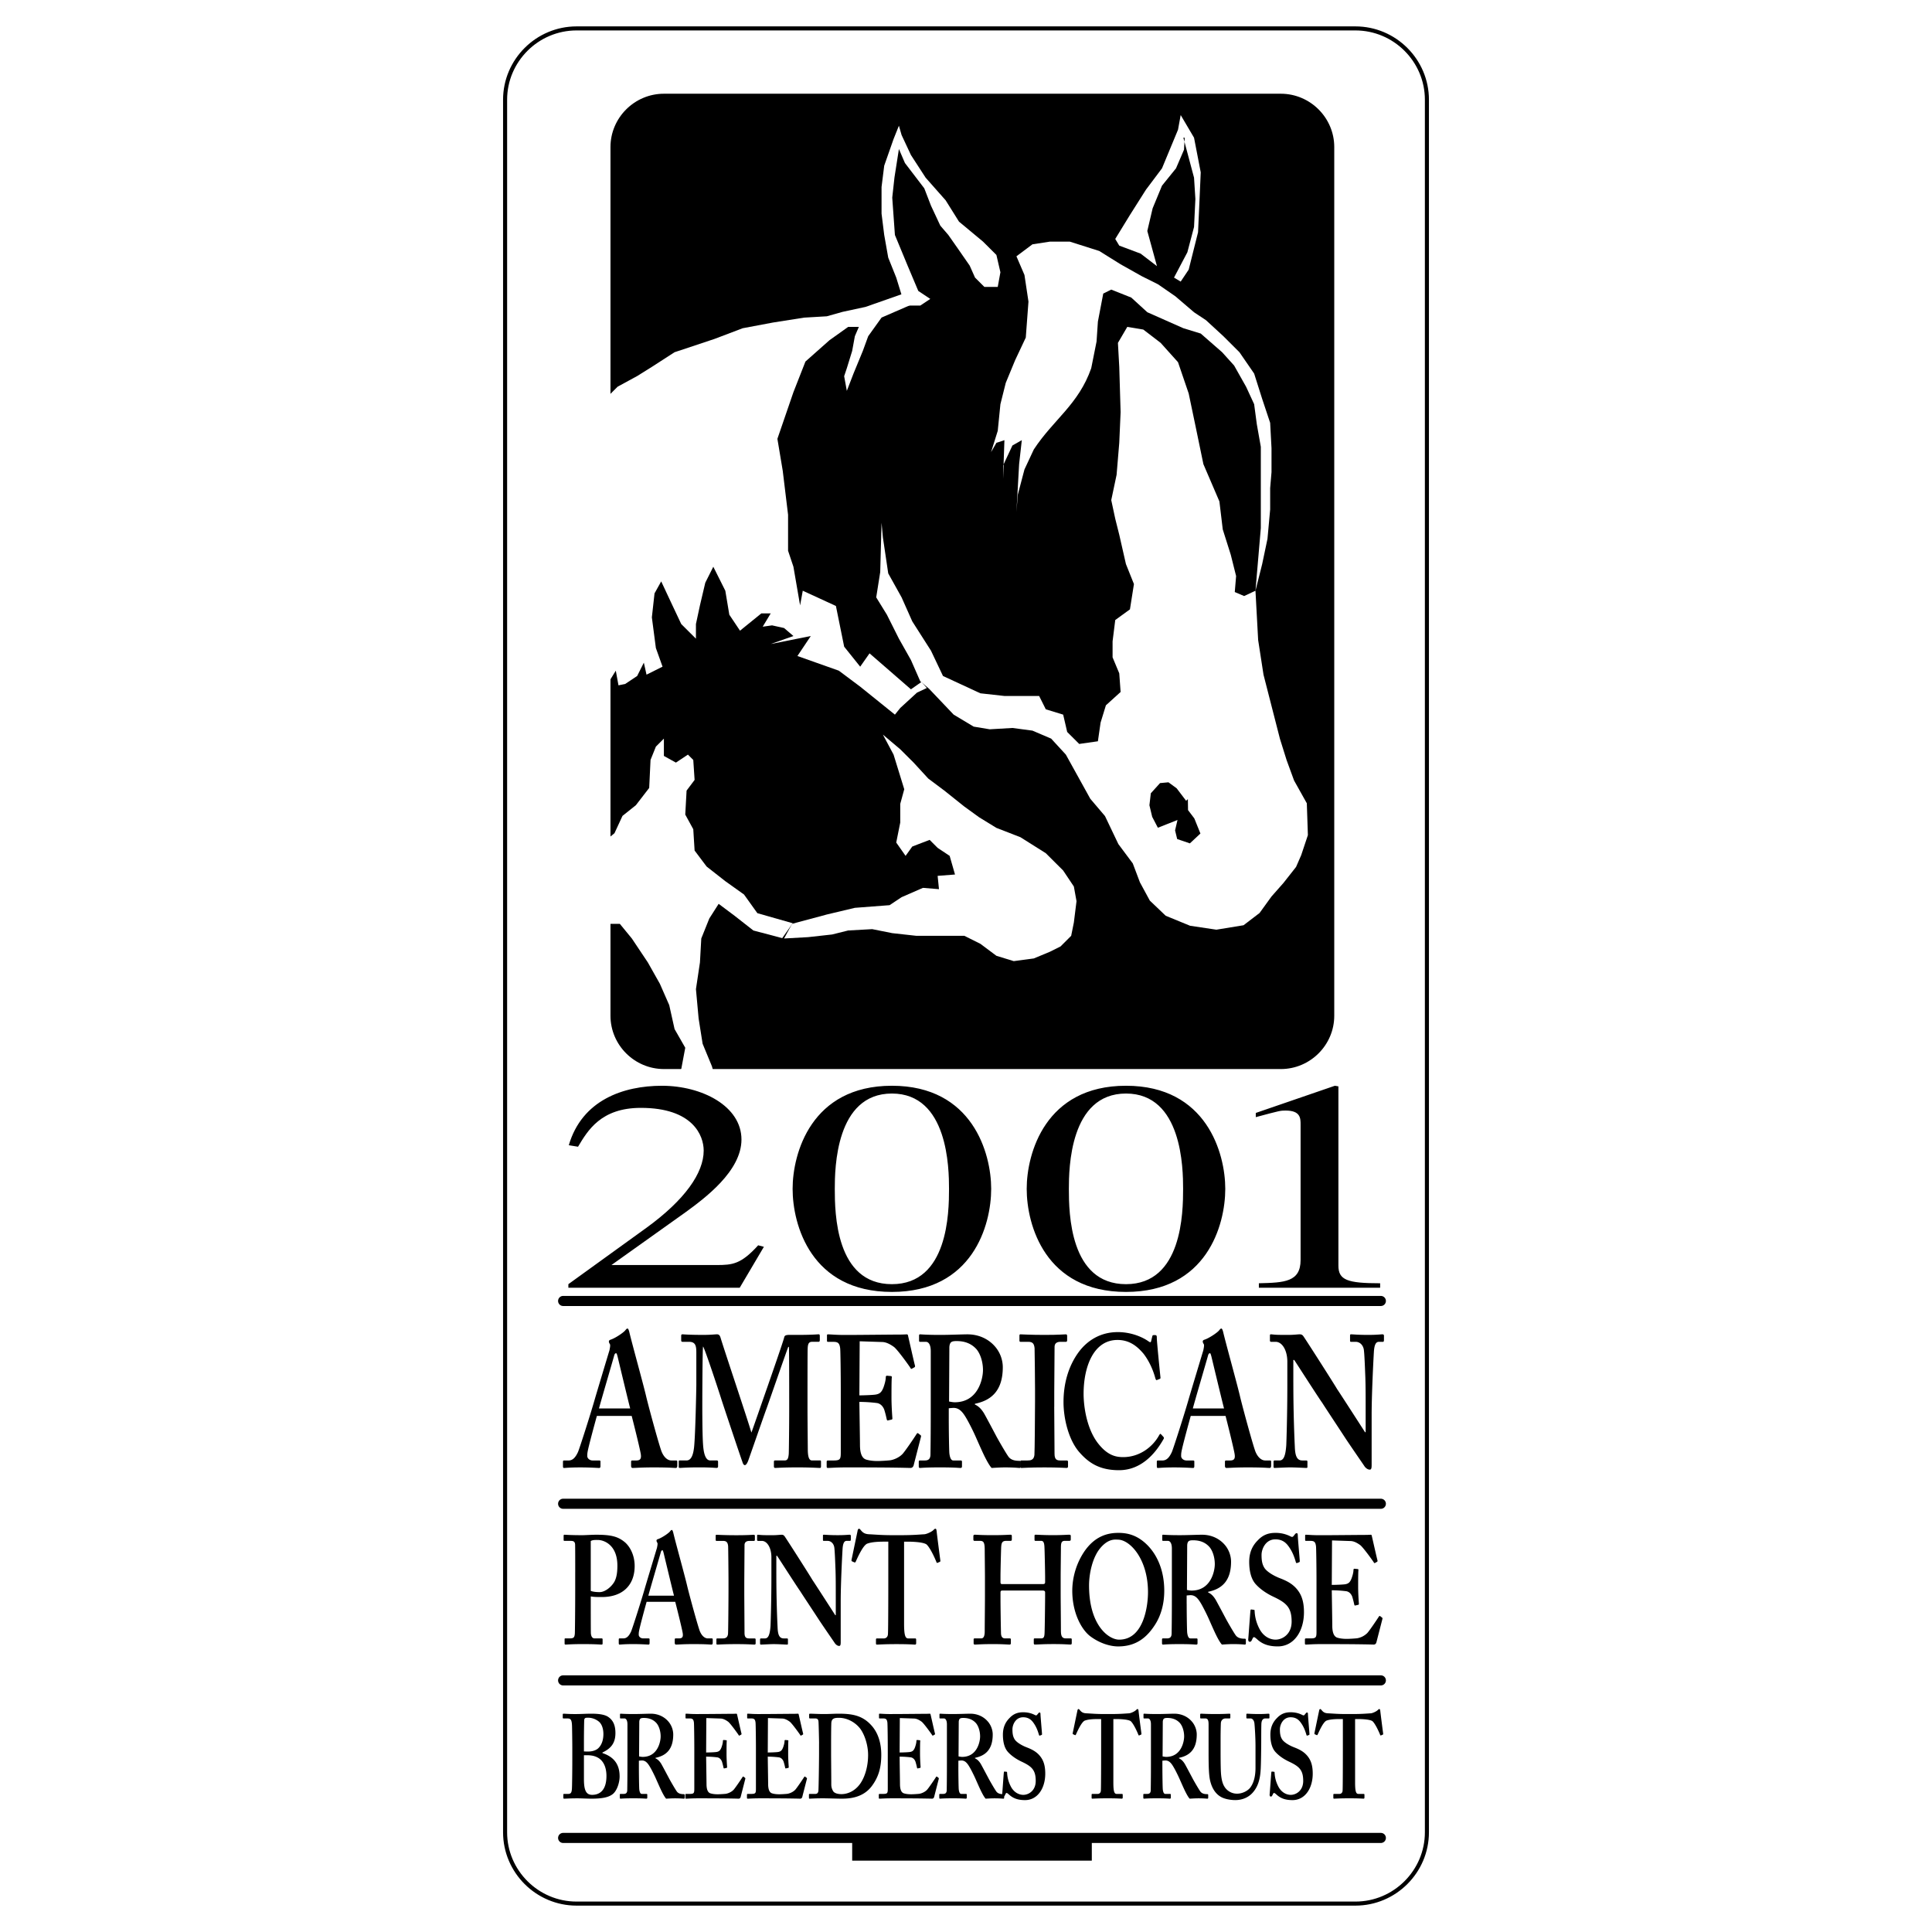
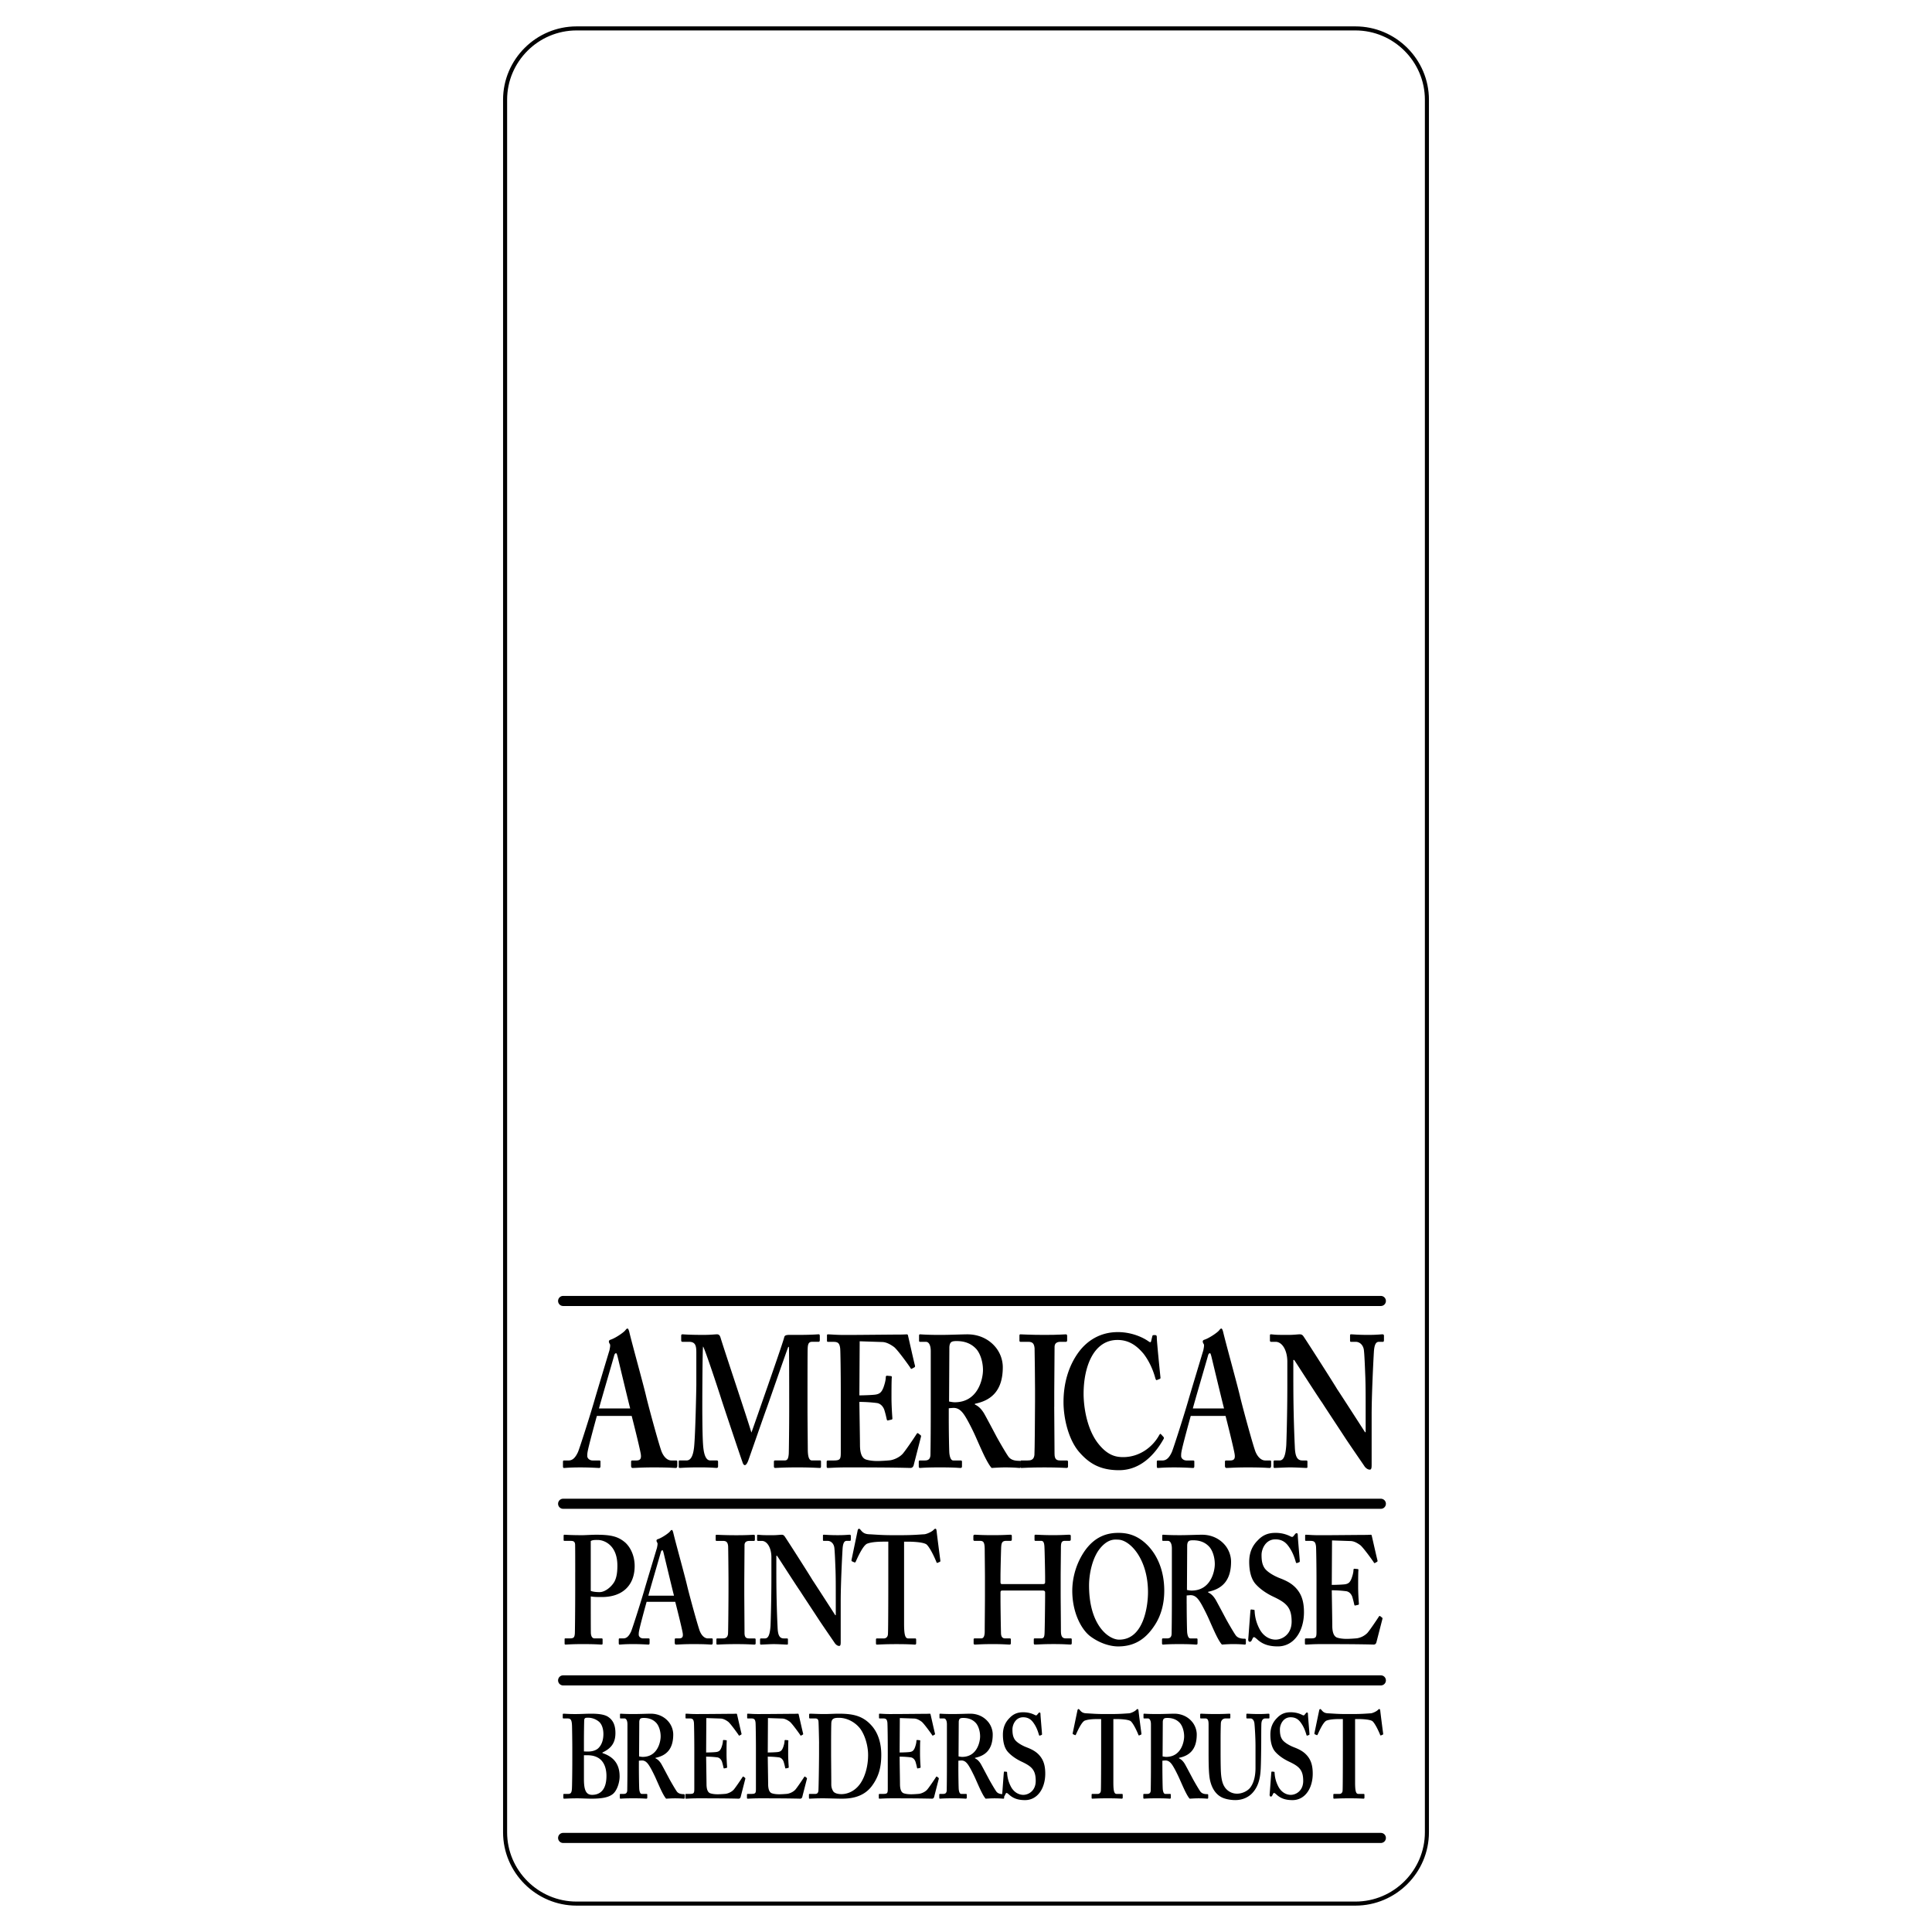
<svg xmlns="http://www.w3.org/2000/svg" width="2500" height="2500" viewBox="0 0 192.756 192.756">
  <g fill-rule="evenodd" clip-rule="evenodd">
    <path fill="#fff" d="M0 0h192.756v192.756H0V0z" />
    <path d="M135.232 189.922c3.922 0 7.131-3.201 7.131-7.115V9.949c0-3.913-3.209-7.114-7.131-7.114H57.523c-3.922 0-7.13 3.201-7.13 7.114v172.858c0 3.914 3.208 7.115 7.13 7.115h77.709z" fill="#fff" stroke="#000" stroke-width=".404" stroke-miterlimit="2.613" />
    <path d="M59.55 141.268c-.12.43-.853 3.098-.928 3.604-.03.148-.03.299-.03.393 0 .242.24.447.539.447h.629c.119 0 .149.037.149.094v.467c0 .111-.03.186-.12.186-.209 0-.838-.055-1.886-.055-1.108 0-1.437.055-1.646.055-.09 0-.09-.111-.09-.242v-.355c0-.111.03-.148.09-.148h.449c.419 0 .688-.262.958-.84.149-.336 1.228-3.697 1.676-5.266.105-.373 1.317-4.406 1.467-4.891.03-.188.12-.523.03-.635a.475.475 0 0 1-.09-.225c0-.074.03-.148.149-.188.479-.148 1.302-.709 1.482-.934.09-.111.15-.186.225-.186.09 0 .149.225.18.336.27 1.158 1.438 5.34 1.707 6.533.359 1.457 1.317 4.93 1.527 5.434.27.635.659.859.958.859h.479c.09 0 .12.037.12.131v.393c0 .111-.03.223-.149.223-.27 0-.569-.055-2.216-.055-1.257 0-1.766.055-2.096.055-.12 0-.149-.111-.149-.223v-.375c0-.111.03-.148.12-.148h.389c.419 0 .539-.188.449-.691-.12-.672-.718-3.061-.898-3.752H59.55v-.001zm3.324-.747c-.149-.543-1.167-4.799-1.257-5.172-.06-.225-.09-.336-.15-.336-.09 0-.149.074-.194.242-.06.242-1.407 4.836-1.512 5.266h3.113zM78.738 139.643c0-.559 0-5.189-.03-5.264h-.06c-.12.26-2.006 5.713-2.186 6.197-.225.598-1.751 5.004-1.826 5.191-.06.148-.18.41-.329.41-.09 0-.18-.111-.24-.336-.06-.113-2.006-5.938-2.096-6.236-.27-.859-1.646-5.041-1.826-5.264-.06.26-.075 4.965-.075 5.189 0 .223-.015 3.398.075 4.611.06.859.239 1.568.719 1.568h.658c.09 0 .12.074.12.131v.467c0 .074-.03.148-.15.148-.15 0-.569-.055-1.707-.055-1.287 0-1.796.055-1.946.055-.12 0-.12-.037-.12-.168v-.467c0-.037 0-.111.09-.111h.691c.509 0 .674-.672.749-1.324.134-1.309.224-5.9.224-6.236v-3.193c0-.672-.075-1.082-.733-1.082h-.658c-.09 0-.12-.076-.12-.133v-.502c0-.037.03-.113.12-.113.149 0 .539.057 2.125.057.718 0 1.137-.057 1.317-.057s.285.076.359.318c.539 1.754 2.635 7.953 3.084 9.484.135-.336 1.197-3.418 1.586-4.518.27-.785 1.617-4.631 1.692-5.004.045-.188.225-.225.583-.225 2.186.02 2.694-.057 2.874-.057.06 0 .09.076.09.168v.393c0 .111-.03.188-.12.188h-.659c-.389 0-.419.336-.434.727-.015.412-.015 4.145-.015 4.631v1.307c0 1.121.03 3.848.03 4.164.015.709.15 1.008.419 1.008h.808c.09 0 .09.074.09.131v.43c0 .111 0 .186-.12.186-.18 0-.898-.055-2.215-.055-1.467 0-2.036.055-2.245.055-.09 0-.12-.074-.12-.168v-.43c0-.111.03-.148.12-.148h.928c.27 0 .39-.111.434-.654.015-.186.045-2.875.045-4.367v-1.047zM85.756 140.986c.015 1.01.044 2.838.044 3.176 0 .971.27 1.344.599 1.455.239.074.598.15 1.167.15.27 0 .958-.039 1.258-.076.27-.037.838-.223 1.228-.635.27-.299 1.107-1.529 1.392-1.979.06-.094.105-.111.165-.074l.239.186c.045.039.06.096.03.188l-.719 2.801c-.045.168-.149.279-.329.279-.149 0-1.317-.055-6.317-.055-1.108 0-1.647.055-1.917.055-.089 0-.119-.037-.119-.148v-.449c0-.111.03-.148.149-.148h.509c.689 0 .749-.111.749-.803v-6.273c0-1.531-.03-3.846-.06-4.107-.06-.504-.209-.652-.659-.652h-.569c-.06 0-.089-.037-.089-.133v-.484c0-.092.015-.131.089-.131.33 0 .869.076 2.096.057h.419c.659 0 4.102-.037 4.76-.037.239 0 .524-.02.599-.02s.105.039.12.113c.06.242.628 2.781.688 2.969.03.111.015.166-.044.205l-.27.148c-.045.02-.09 0-.135-.092-.06-.113-1.287-1.832-1.646-2.092-.314-.225-.719-.467-1.138-.486l-2.275-.074-.03 5.396c.449 0 1.527-.039 1.707-.096.329-.074.509-.223.688-.67.09-.244.239-.711.239-1.047 0-.111.06-.148.12-.148l.389.037c.06 0 .105.037.09.148-.03.299-.03 1.531-.03 2.018 0 .746.06 1.643.09 2.053 0 .094-.03.113-.12.131l-.329.076c-.06.018-.09-.02-.12-.133a9.49 9.49 0 0 0-.239-.932c-.135-.375-.419-.635-.749-.674a14.41 14.41 0 0 0-1.737-.111l.017 1.118z" />
    <path d="M94.659 141.51c0 1.121.03 3.211.06 3.492.045.373.15.709.389.709h.749c.09 0 .12.057.12.131v.447c0 .131-.045.168-.164.168-.195 0-.494-.055-2.051-.055-1.467 0-1.827.055-1.976.055-.09 0-.12-.055-.12-.168v-.43c0-.092.03-.148.089-.148h.509c.329 0 .568-.111.568-.615.03-1.867.03-3.623.03-5.377v-4.912c0-.633-.209-.932-.479-.932H91.8c-.075 0-.105-.037-.105-.113v-.504c0-.092.03-.131.105-.131.104 0 .583.057 2.05.057.838 0 2.215-.057 2.665-.057 1.198 0 2.125.504 2.725 1.178a3.18 3.18 0 0 1 .809 2.09c0 2.352-1.139 3.324-2.785 3.66v.074c.42.186.689.523.898.857.18.299 1.107 2.055 1.227 2.279.09.186 1.049 1.867 1.273 2.129.283.316.703.354 1.062.354.09 0 .119.057.119.131v.393c0 .131-.029.186-.119.186-.119 0-.51-.055-1.467-.055-.42 0-.988.037-1.318.055-.18-.168-.463-.672-.658-1.062-.27-.523-.854-1.867-.988-2.166a21.975 21.975 0 0 0-.808-1.605c-.374-.654-.718-1.158-1.347-1.158-.06 0-.314.018-.479.037v1.006zm.03-1.68c.21.037.39.074.569.074 2.335 0 2.814-2.352 2.814-3.211 0-.857-.285-1.662-.658-2.092-.54-.596-1.228-.803-1.977-.803-.24 0-.419.02-.539.113-.12.094-.18.316-.18.541l-.029 5.378z" />
    <path d="M105.18 140.352c0 .188.031 4.482.031 4.688 0 .598.238.672.598.672h.629c.061 0 .119.037.119.131v.467c0 .111-.059.148-.148.148-.182 0-.779-.055-2.188-.055-1.496 0-2.154.055-2.305.055-.09 0-.119-.037-.119-.129v-.506c0-.074.029-.111.119-.111h.6c.299 0 .627-.037.688-.541.029-.262.061-4.295.061-5.303v-1.307c0-.449-.031-3.809-.045-4.053-.045-.447-.193-.633-.613-.633h-.779c-.09 0-.119-.037-.119-.133v-.484c0-.092.029-.131.09-.131.18 0 .957.057 2.424.057 1.438 0 1.916-.057 2.127-.057.09 0 .119.076.119.168v.43c0 .113-.059.15-.119.15h-.57c-.328 0-.566.148-.566.504 0 .186-.031 4.293-.031 4.518v1.455h-.003z" />
    <path d="M116.076 143.357c.045.057.061.113.029.188-.898 1.605-2.334 3.137-4.461 3.137-1.916 0-2.994-.709-3.922-1.754-1.107-1.232-1.615-3.398-1.615-5.043 0-1.828.479-3.584 1.525-5.002.809-1.084 2.096-1.979 3.893-1.979 1.377 0 2.484.521 3.023.895.209.15.27.15.301 0l.119-.484c.029-.111.061-.111.238-.111.18 0 .211.037.211.297 0 .338.299 3.324.359 3.885.016.111 0 .168-.061.186l-.285.113c-.074.037-.119-.037-.164-.188-.18-.672-.539-1.605-1.168-2.426-.658-.785-1.436-1.383-2.604-1.383-2.396 0-3.383 2.688-3.383 5.377 0 1.158.27 3.359 1.377 4.854.988 1.309 1.855 1.457 2.574 1.457 1.646 0 2.949-1.027 3.576-2.166.076-.131.137-.186.182-.131l.256.278zM118.801 141.268c-.121.43-.855 3.098-.93 3.604-.029.148-.029.299-.029.393 0 .242.238.447.539.447h.629c.119 0 .148.037.148.094v.467c0 .111-.029.186-.119.186-.209 0-.838-.055-1.887-.055-1.107 0-1.436.055-1.646.055-.09 0-.09-.111-.09-.242v-.355c0-.111.031-.148.09-.148h.449c.42 0 .689-.262.959-.84.148-.336 1.227-3.697 1.676-5.266.105-.373 1.318-4.406 1.467-4.891.031-.188.121-.523.031-.635a.475.475 0 0 1-.09-.225c0-.074.029-.148.148-.188.479-.148 1.303-.709 1.482-.934.09-.111.148-.186.225-.186.09 0 .15.225.18.336.27 1.158 1.438 5.34 1.707 6.533.359 1.457 1.316 4.93 1.525 5.434.27.635.66.859.959.859h.479c.09 0 .119.037.119.131v.393c0 .111-.029.223-.148.223-.27 0-.568-.055-2.215-.055-1.258 0-1.768.055-2.098.055-.119 0-.148-.111-.148-.223v-.375c0-.111.029-.148.119-.148h.389c.42 0 .539-.188.449-.691-.119-.672-.717-3.061-.896-3.752h-3.473v-.001zm3.322-.747c-.15-.543-1.168-4.799-1.258-5.172-.061-.225-.09-.336-.15-.336-.09 0-.148.074-.193.242-.061.242-1.408 4.836-1.512 5.266h3.113zM129.037 137.963c0 3.174.119 5.787.148 6.367.031.934.211 1.381.75 1.381h.389c.119 0 .119.074.119.168v.43c0 .111 0 .148-.119.148-.15 0-1.049-.055-1.617-.055-.389 0-1.406.055-1.557.055-.061 0-.09-.037-.09-.168v-.467c0-.037.029-.111.09-.111h.51c.389 0 .598-.41.674-1.549.014-.338.104-2.951.104-5.938v-2.371c0-1.121-.508-1.979-1.168-1.979h-.479c-.061-.02-.09-.057-.09-.133v-.502c0-.074.029-.113.09-.113.076 0 .195.02.465.039.27.018.674.018 1.332.018.508 0 .898-.057 1.078-.057s.27.057.357.168c.15.188 3.084 4.781 3.385 5.303.209.299 2.543 3.92 2.783 4.295h.061v-1.941c0-1.645 0-2.578-.031-3.512-.029-.709-.09-2.539-.164-2.855-.105-.449-.434-.709-.793-.709h-.479c-.09 0-.09-.076-.09-.168v-.43c0-.111 0-.15.119-.15.18 0 .658.057 1.676.057.898 0 1.258-.057 1.438-.057.121 0 .15.076.15.131v.43c0 .111-.029.188-.09.188h-.42c-.299 0-.449.299-.494.988-.074 1.27-.225 4.406-.225 6.311v4.93c0 .262 0 .521-.18.521-.209 0-.389-.148-.508-.297-.119-.188-.928-1.346-1.857-2.727-1.047-1.605-2.215-3.361-2.395-3.66-.209-.26-2.604-3.994-2.783-4.256h-.09v2.277h.001zM57.39 156.881c0-1.014 0-2.639-.012-2.809-.025-.262-.16-.338-.431-.338h-.64c-.049 0-.074-.031-.074-.107v-.385c0-.092.025-.121.074-.121.147 0 .591.045 1.821.045.221 0 .935-.045 1.354-.045 1.476 0 2.189.168 2.903.783.565.521.935 1.381.935 2.332 0 1.904-1.181 3.1-3.272 3.1-.418 0-.787 0-1.107-.061v.676c0 .736 0 2.824.012 3.023.037.338.16.49.381.49h.689c.099 0 .099.062.099.107v.354c0 .092 0 .154-.099.154-.172 0-.566-.047-1.895-.047-1.083 0-1.575.047-1.698.047-.099 0-.099-.062-.099-.109v-.383c0-.092 0-.123.074-.123h.394c.418 0 .517-.061.553-.477.013-.152.037-2.547.037-4.326v-1.78h.001zm1.55 1.842c.221.092.566.123.885.123.542 0 1.182-.523 1.477-1.045.246-.459.295-1.043.295-1.596 0-2.086-1.354-2.562-1.944-2.562-.222 0-.517-.016-.713.107v4.973zM64.513 159.812c-.098.352-.701 2.547-.763 2.963-.024.121-.024.244-.024.32 0 .201.197.369.443.369h.517c.098 0 .123.031.123.078v.383c0 .092-.025.154-.099.154-.172 0-.688-.047-1.55-.047-.911 0-1.181.047-1.353.047-.074 0-.074-.094-.074-.199v-.293c0-.092.024-.123.074-.123h.369c.345 0 .566-.215.788-.689.123-.277 1.009-3.039 1.378-4.33.086-.305 1.083-3.621 1.206-4.02.024-.154.098-.43.024-.521a.392.392 0 0 1-.073-.186c0-.061.024-.123.123-.152.394-.123 1.07-.584 1.218-.768.074-.094.124-.154.185-.154.074 0 .124.184.147.275.222.953 1.182 4.391 1.403 5.373.295 1.197 1.083 4.051 1.255 4.467.221.521.541.705.788.705h.394c.074 0 .098.031.098.107v.322c0 .092-.024.186-.123.186-.221 0-.467-.047-1.821-.047-1.034 0-1.452.047-1.723.047-.099 0-.123-.094-.123-.186v-.307c0-.092.024-.123.099-.123h.319c.345 0 .443-.152.37-.568-.099-.553-.591-2.516-.739-3.084h-2.856v.001zm2.732-.613c-.123-.445-.959-3.945-1.034-4.252-.049-.184-.073-.277-.123-.277-.074 0-.123.062-.16.201-.049.197-1.157 3.975-1.243 4.328h2.56zM74.257 159.061c0 .152.024 3.684.024 3.852 0 .492.197.553.493.553h.517c.049 0 .099.031.099.107v.385c0 .092-.05.123-.123.123-.148 0-.641-.047-1.797-.047-1.23 0-1.771.047-1.895.047-.074 0-.099-.031-.099-.109v-.414c0-.061.025-.092.099-.092h.492c.246 0 .517-.031.566-.445.025-.215.049-3.529.049-4.357v-1.074c0-.369-.024-3.133-.037-3.332-.037-.367-.16-.521-.504-.521h-.64c-.074 0-.098-.031-.098-.107v-.398c0-.078.024-.107.073-.107.148 0 .788.045 1.993.045 1.182 0 1.575-.045 1.748-.045.074 0 .098.061.098.137v.354c0 .092-.049.123-.098.123h-.468c-.271 0-.468.123-.468.414 0 .154-.024 3.531-.024 3.715v1.193zM77.456 157.096c0 2.609.098 4.758.123 5.234.024.766.172 1.135.615 1.135h.32c.099 0 .099.062.099.139v.354c0 .092 0 .123-.099.123-.123 0-.861-.047-1.329-.047-.32 0-1.157.047-1.28.047-.049 0-.074-.031-.074-.139v-.385c0-.029.024-.092.074-.092h.418c.32 0 .492-.338.554-1.273.012-.275.086-2.426.086-4.881v-1.949c0-.92-.418-1.627-.959-1.627h-.394c-.05-.016-.074-.047-.074-.107v-.414c0-.062.024-.092.074-.092.062 0 .16.016.381.029.222.016.554.016 1.096.016.418 0 .738-.045.886-.045.147 0 .221.045.295.137.123.154 2.535 3.93 2.78 4.359.172.246 2.092 3.223 2.288 3.531h.05v-1.598c0-1.35 0-2.117-.025-2.885-.025-.584-.073-2.088-.135-2.348-.086-.369-.357-.584-.652-.584h-.394c-.074 0-.074-.061-.074-.139v-.354c0-.092 0-.121.099-.121.147 0 .542.045 1.378.045.738 0 1.033-.045 1.181-.045.099 0 .124.061.124.107v.354c0 .092-.025.152-.074.152h-.345c-.246 0-.369.246-.406.812-.062 1.045-.185 3.623-.185 5.189v4.051c0 .215 0 .43-.148.43-.172 0-.319-.123-.418-.246-.099-.152-.763-1.104-1.526-2.24-.861-1.32-1.821-2.762-1.969-3.008-.172-.215-2.141-3.285-2.289-3.5h-.073v1.875h.001zM88.625 153.811h-.344c-.394 0-1.28 0-1.796.215-.394.217-.861 1.229-1.095 1.75-.037.076-.074.139-.136.107l-.246-.107c-.05-.031-.062-.076-.05-.152.123-.584.542-2.609.591-2.824.024-.217.099-.277.148-.277.074 0 .123.061.197.154.246.307.492.383.837.398.664.031 1.181.092 2.386.092h.665c1.353 0 1.87-.061 2.436-.092.234-.016.702-.23.886-.398.099-.094.147-.154.221-.154.075 0 .099.061.124.246.024.275.271 2.18.369 2.916.012.092-.013.123-.05.139l-.246.107c-.049.016-.073-.031-.11-.123-.172-.43-.628-1.412-.972-1.719-.345-.246-1.452-.277-1.895-.277H90.2v8.182c0 1.166.124 1.473.418 1.473h.714c.05 0 .074.062.074.139v.322c0 .092-.024.154-.123.154-.123 0-.517-.047-1.845-.047-1.255 0-1.772.047-1.944.047-.074 0-.099-.031-.099-.139v-.354c0-.092.037-.123.086-.123h.702c.246 0 .393-.184.406-.414.037-.398.037-5.096.037-5.402v-3.839h-.001zM99.992 158.691c-.135 0-.172.062-.172.199v.66c0 .553.023 2.334.049 3.393.012.369.148.521.42.521h.441c.098 0 .123.031.123.107v.354c0 .092-.025.154-.123.154-.221 0-.641-.047-1.648-.047-1.205 0-1.574.047-1.82.047-.1 0-.123-.062-.123-.139v-.354c0-.092.023-.123.123-.123h.638c.295 0 .346-.369.346-.721 0-.736.023-2.486.023-3.469v-1.965c0-.461-.023-2.363-.023-2.594 0-.768-.074-.982-.467-.982h-.543c-.098 0-.123-.061-.123-.139v-.322c0-.061.025-.152.123-.152.223 0 .615.045 1.82.045 1.107 0 1.551-.045 1.771-.045.1 0 .123.061.123.137v.324c0 .092-.023.152-.123.152h-.441c-.443 0-.492.246-.506.844-.012.215-.061 2.242-.061 2.641v.613c0 .154.037.215.148.215h4.061c.195 0 .244-.047.244-.215v-.459c0-.553-.049-2.703-.061-2.871-.012-.492-.062-.768-.332-.768h-.566c-.086 0-.098-.047-.098-.139v-.354c0-.076.012-.121.098-.121.223 0 .764.045 1.746.045.936 0 1.428-.045 1.625-.045.123 0 .148.061.148.137v.324c0 .092-.025.152-.148.152h-.443c-.369 0-.393.246-.393.783 0 .215-.025 2.303-.025 2.793v1.658c0 .674.025 2.854.025 3.729 0 .553.123.768.492.768h.492c.074 0 .098.047.098.107v.354c0 .092-.023.154-.123.154-.197 0-.615-.047-1.674-.047-1.156 0-1.549.047-1.895.047-.072 0-.098-.078-.098-.139v-.354c0-.076.012-.123.098-.123h.664c.297 0 .309-.275.32-.689.025-.738.049-3.193.049-3.471v-.428c0-.139-.098-.186-.27-.186h-4.009v.004zM114.484 154.164c.924.938 1.674 2.455 1.674 4.543 0 1.137-.246 2.334-.91 3.377-.787 1.229-1.846 2.18-3.691 2.18-.738 0-1.795-.277-2.781-1.014-.873-.66-1.795-2.332-1.795-4.543 0-.92.209-2.379 1.131-3.807 1.084-1.658 2.412-1.965 3.471-1.965.909.001 1.894.215 2.901 1.229zm-4.722.307c-.752.906-1.107 2.486-1.107 3.715 0 3.99 1.969 5.402 3.002 5.402 2.484 0 2.879-3.438 2.879-4.729 0-3.346-1.822-5.248-3.002-5.248-.223 0-.936-.152-1.772.86z" />
-     <path d="M118.396 160.012c0 .92.025 2.641.049 2.869.037.309.123.584.32.584h.615c.074 0 .098.047.098.107v.369c0 .107-.035.139-.135.139-.16 0-.406-.047-1.686-.047-1.207 0-1.502.047-1.625.047-.072 0-.098-.047-.098-.139v-.354c0-.076.025-.123.074-.123h.418c.27 0 .467-.092.467-.506.025-1.535.025-2.979.025-4.422v-4.035c0-.521-.172-.768-.395-.768h-.479c-.062 0-.086-.031-.086-.092v-.414c0-.078.023-.107.086-.107.084 0 .479.045 1.686.045.689 0 1.82-.045 2.189-.045.984 0 1.746.414 2.24.967.441.49.664 1.135.664 1.719 0 1.934-.936 2.73-2.289 3.008v.062c.344.152.566.428.738.705.146.246.91 1.688 1.008 1.871.074.154.861 1.535 1.047 1.752.232.26.578.291.873.291.074 0 .1.047.1.107v.322c0 .107-.025.154-.1.154-.098 0-.418-.047-1.205-.047-.346 0-.812.031-1.084.047-.146-.139-.381-.553-.541-.875-.221-.43-.701-1.535-.811-1.781a20.176 20.176 0 0 0-.664-1.32c-.309-.537-.592-.951-1.109-.951-.049 0-.258.016-.393.031v.83h.003zm.026-1.381c.172.031.318.061.467.061 1.92 0 2.312-1.934 2.312-2.639 0-.707-.232-1.367-.541-1.719-.443-.492-1.01-.66-1.625-.66-.195 0-.344.014-.441.092-.1.076-.148.26-.148.445l-.024 4.42zM125.1 160.611c.051 0 .074.029.074.121.023.492.123 1.074.467 1.75.369.738 1.01 1.105 1.625 1.105.664 0 1.6-.521 1.6-1.797 0-1.41-.518-1.871-1.822-2.486-.393-.184-1.205-.613-1.795-1.289-.418-.49-.615-1.258-.615-2.193 0-.859.27-1.566.861-2.148.492-.523 1.033-.738 1.746-.738a3.23 3.23 0 0 1 1.551.369c.123.061.197.031.258-.047l.16-.199c.049-.061.1-.092.174-.092.072 0 .098.092.098.246 0 .246.197 2.395.197 2.547 0 .062-.025.092-.074.107l-.197.078c-.049.014-.098 0-.123-.094-.123-.43-.32-1.043-.764-1.627-.32-.428-.713-.643-1.279-.643-.984 0-1.377.98-1.377 1.549 0 .521.049.982.344 1.381.32.4 1.01.768 1.502.953.713.275 1.303.582 1.771 1.197.393.521.615 1.166.615 2.193 0 1.873-.984 3.408-2.609 3.408-1.008 0-1.6-.277-2.092-.736-.146-.123-.221-.186-.295-.186s-.123.123-.197.277c-.072.152-.121.184-.221.184s-.148-.092-.148-.246c.025-.184.197-2.67.223-2.854.012-.092.025-.123.074-.123l.268.033zM132.885 159.582c.014.828.037 2.334.037 2.609 0 .797.223 1.105.492 1.197.197.061.492.123.959.123.223 0 .789-.031 1.035-.062a1.897 1.897 0 0 0 1.008-.521c.223-.246.91-1.258 1.145-1.627.049-.076.086-.092.135-.061l.197.152c.037.031.049.078.025.154l-.592 2.303c-.035.137-.123.23-.27.23-.123 0-1.082-.047-5.193-.047-.91 0-1.352.047-1.574.047-.074 0-.098-.031-.098-.123v-.369c0-.092.023-.123.121-.123h.42c.566 0 .615-.092.615-.66V157.648c0-1.258-.025-3.162-.049-3.377-.051-.414-.174-.537-.541-.537h-.469c-.049 0-.074-.031-.074-.107v-.398c0-.078.014-.107.074-.107.271 0 .713.061 1.723.045h.344c.543 0 3.371-.029 3.914-.029.195 0 .43-.016.492-.016.061 0 .086.029.098.092.049.199.518 2.287.566 2.439.025.092.012.139-.037.17l-.221.123c-.037.014-.074 0-.111-.078-.049-.092-1.059-1.504-1.354-1.719-.258-.184-.59-.383-.936-.398l-1.869-.062-.025 4.436c.369 0 1.254-.029 1.402-.076.271-.061.418-.184.566-.553.074-.199.197-.582.197-.859 0-.092.049-.123.098-.123l.32.031c.049 0 .086.031.074.123-.025.246-.025 1.258-.025 1.656 0 .615.049 1.352.074 1.689 0 .076-.025.092-.098.107l-.271.062c-.049.014-.074-.018-.098-.109a9.04 9.04 0 0 0-.197-.768c-.111-.307-.346-.521-.615-.551a11.613 11.613 0 0 0-1.428-.092l.014.92zM57.098 174.24c0-.428-.019-1.877-.029-2.078-.028-.689-.181-.713-.542-.713h-.305c-.058 0-.076-.023-.076-.096v-.273c0-.07.019-.105.076-.105.133 0 .59.047 1.39.035.305 0 .876-.035 1.39-.035.724 0 1.333.082 1.676.32.533.355.723.902.723 1.615 0 .949-.399 1.52-1.294 1.936v.059c1.085.357 1.713 1.068 1.713 2.328 0 .641-.285 1.496-.742 1.805-.399.285-1.009.416-2.075.416-.381 0-1.009-.035-1.39-.035-.743 0-1.142.035-1.342.035-.038 0-.067-.035-.067-.096v-.297c0-.059.029-.082.067-.082h.409c.286 0 .353-.143.381-.512.019-.285.038-1.854.038-2.826v-1.401h-.001zm1.161 3.254c0 1.115.21 1.578.819 1.578.743 0 1.428-.439 1.428-1.887 0-.975-.38-1.592-.914-1.854-.362-.189-.761-.213-1.085-.213h-.248v2.376-2.756c.153.012.286.012.438.012.419 0 .8-.131 1.009-.344.362-.355.495-.879.495-1.402 0-.451-.115-.926-.419-1.211a1.71 1.71 0 0 0-1.085-.416c-.095 0-.209 0-.285.023-.057.025-.114.098-.124.191-.01.225-.029 1.246-.029 2.244V177.494zM63.742 176.305c0 .713.019 2.043.039 2.223.028.236.095.451.247.451h.476c.057 0 .076.035.076.082v.285c0 .084-.028.107-.104.107-.124 0-.314-.035-1.304-.035-.933 0-1.161.035-1.257.035-.057 0-.076-.035-.076-.107v-.273c0-.059.019-.094.057-.094h.324c.209 0 .361-.072.361-.393.02-1.188.02-2.305.02-3.42v-3.123c0-.404-.134-.594-.305-.594h-.371c-.048 0-.067-.023-.067-.072v-.32c0-.059.019-.082.067-.082.066 0 .371.035 1.304.035.533 0 1.409-.035 1.694-.035.762 0 1.352.32 1.732.748.343.379.514.879.514 1.328 0 1.498-.723 2.115-1.771 2.328v.049c.267.119.438.332.572.545.114.191.704 1.307.78 1.449.057.119.666 1.188.809 1.354.181.203.447.227.676.227.057 0 .076.035.076.082v.25c0 .084-.019.119-.076.119-.076 0-.323-.035-.933-.035-.267 0-.628.023-.838.035-.114-.107-.295-.428-.419-.678-.171-.332-.542-1.188-.628-1.377-.095-.213-.361-.76-.514-1.021-.238-.414-.457-.736-.857-.736-.038 0-.199.012-.304.023v.64zm.019-1.067c.133.023.247.047.362.047 1.485 0 1.79-1.496 1.79-2.043s-.181-1.057-.419-1.33c-.343-.381-.781-.512-1.257-.512-.151 0-.267.012-.342.072-.076.059-.114.203-.114.344l-.02 3.422zM70.461 175.973c.01.641.028 1.807.028 2.02 0 .617.172.855.381.926.152.049.381.096.743.096.171 0 .609-.025.8-.047.171-.025.533-.143.78-.404.171-.191.705-.975.885-1.26.038-.059.066-.07.105-.047l.152.119c.028.023.038.059.019.119l-.457 1.781c-.029.105-.095.178-.209.178-.096 0-.838-.035-4.018-.035-.704 0-1.047.035-1.218.035-.057 0-.076-.023-.076-.096v-.285c0-.07.019-.094.095-.094h.324c.438 0 .476-.072.476-.512v-3.99c0-.973-.02-2.445-.038-2.611-.038-.322-.134-.416-.419-.416h-.362c-.039 0-.057-.023-.057-.084v-.309c0-.059.01-.082.057-.082.209 0 .552.047 1.333.035h.267c.419 0 2.608-.023 3.027-.023.152 0 .333-.012.381-.012.047 0 .066.023.075.07.039.154.4 1.77.438 1.889.019.07.009.105-.028.131l-.172.094c-.028.012-.057 0-.085-.059-.039-.072-.819-1.164-1.048-1.33-.199-.143-.457-.297-.723-.309l-1.447-.049-.019 3.434c.286 0 .971-.025 1.085-.061.21-.047.324-.143.438-.426.057-.154.152-.451.152-.666 0-.07.038-.094.076-.094l.248.023c.038 0 .067.023.057.094-.02.191-.02.975-.02 1.283 0 .475.038 1.045.058 1.305 0 .061-.02.072-.076.084l-.21.047c-.038.012-.057-.012-.076-.082a6.215 6.215 0 0 0-.152-.594c-.085-.238-.267-.404-.476-.428a9.18 9.18 0 0 0-1.104-.07l.01.712zM76.609 175.973c.01.641.029 1.807.029 2.02 0 .617.171.855.381.926.151.049.38.096.742.096.171 0 .609-.025.8-.047.171-.025.533-.143.78-.404.171-.191.704-.975.885-1.26.038-.059.066-.07.104-.047l.152.119c.029.023.038.059.019.119l-.457 1.781c-.028.105-.095.178-.209.178-.096 0-.838-.035-4.017-.035-.705 0-1.047.035-1.218.035-.057 0-.076-.023-.076-.096v-.285c0-.07.019-.094.095-.094h.324c.438 0 .476-.072.476-.512v-3.99c0-.973-.019-2.445-.038-2.611-.038-.322-.133-.416-.419-.416h-.361c-.039 0-.057-.023-.057-.084v-.309c0-.059.009-.082.057-.082.209 0 .552.047 1.333.035h.266c.419 0 2.608-.023 3.027-.023.152 0 .333-.012.381-.012.047 0 .066.023.076.07.038.154.4 1.77.438 1.889.02.07.01.105-.028.131l-.171.094c-.029.012-.058 0-.086-.059-.039-.072-.819-1.164-1.047-1.33-.2-.143-.458-.297-.724-.309l-1.447-.049-.019 3.434c.285 0 .971-.025 1.085-.061.21-.047.324-.143.438-.426.058-.154.152-.451.152-.666 0-.07.039-.094.076-.094l.248.023c.038 0 .066.023.057.094-.02.191-.02.975-.02 1.283 0 .475.039 1.045.058 1.305 0 .061-.019.072-.076.084l-.209.047c-.038.012-.057-.012-.076-.082a5.93 5.93 0 0 0-.152-.594c-.086-.238-.267-.404-.477-.428a9.155 9.155 0 0 0-1.104-.07l.009.712zM81.719 173.955c0-.309-.038-1.996-.057-2.174-.019-.283-.152-.332-.343-.332h-.514c-.038 0-.076-.023-.076-.084v-.32c0-.047.038-.07.085-.07.276 0 .771.035 1.438.035.476 0 .952-.035 1.428-.035 1.275 0 2.303.154 3.179 1.08.628.641 1.066 1.639 1.066 3.016 0 1.354-.305 2.258-.933 3.111-.933 1.26-2.417 1.271-3.065 1.271-.362 0-1.333-.035-1.809-.035-.837 0-1.218.035-1.352.035-.038 0-.057-.023-.057-.107v-.297c0-.047.019-.07.076-.07h.552c.19 0 .286-.096.314-.297.028-.238.066-2.922.066-3.824v-.903h.002zm1.2 1.164c0 .143.019 2.16.019 2.896 0 .238.038.428.171.666.114.225.476.32.837.32.743 0 1.504-.416 1.98-1.199.399-.643.685-1.615.685-2.709 0-.949-.323-1.971-.761-2.588-.514-.689-1.352-1.117-2.132-1.117-.209 0-.457 0-.609.121-.133.094-.171.283-.171.521-.019.498-.019 2.043-.019 2.232v.857z" />
+     <path d="M118.396 160.012c0 .92.025 2.641.049 2.869.037.309.123.584.32.584h.615c.074 0 .098.047.098.107v.369c0 .107-.035.139-.135.139-.16 0-.406-.047-1.686-.047-1.207 0-1.502.047-1.625.047-.072 0-.098-.047-.098-.139v-.354c0-.076.025-.123.074-.123h.418c.27 0 .467-.092.467-.506.025-1.535.025-2.979.025-4.422v-4.035c0-.521-.172-.768-.395-.768h-.479c-.062 0-.086-.031-.086-.092v-.414c0-.078.023-.107.086-.107.084 0 .479.045 1.686.045.689 0 1.82-.045 2.189-.045.984 0 1.746.414 2.24.967.441.49.664 1.135.664 1.719 0 1.934-.936 2.73-2.289 3.008v.062c.344.152.566.428.738.705.146.246.91 1.688 1.008 1.871.074.154.861 1.535 1.047 1.752.232.26.578.291.873.291.074 0 .1.047.1.107v.322c0 .107-.025.154-.1.154-.098 0-.418-.047-1.205-.047-.346 0-.812.031-1.084.047-.146-.139-.381-.553-.541-.875-.221-.43-.701-1.535-.811-1.781a20.176 20.176 0 0 0-.664-1.32c-.309-.537-.592-.951-1.109-.951-.049 0-.258.016-.393.031v.83h.003zm.026-1.381c.172.031.318.061.467.061 1.92 0 2.312-1.934 2.312-2.639 0-.707-.232-1.367-.541-1.719-.443-.492-1.01-.66-1.625-.66-.195 0-.344.014-.441.092-.1.076-.148.26-.148.445l-.024 4.42zM125.1 160.611c.051 0 .074.029.074.121.023.492.123 1.074.467 1.75.369.738 1.01 1.105 1.625 1.105.664 0 1.6-.521 1.6-1.797 0-1.41-.518-1.871-1.822-2.486-.393-.184-1.205-.613-1.795-1.289-.418-.49-.615-1.258-.615-2.193 0-.859.27-1.566.861-2.148.492-.523 1.033-.738 1.746-.738a3.23 3.23 0 0 1 1.551.369c.123.061.197.031.258-.047l.16-.199c.049-.061.1-.092.174-.092.072 0 .098.092.098.246 0 .246.197 2.395.197 2.547 0 .062-.025.092-.074.107l-.197.078c-.049.014-.098 0-.123-.094-.123-.43-.32-1.043-.764-1.627-.32-.428-.713-.643-1.279-.643-.984 0-1.377.98-1.377 1.549 0 .521.049.982.344 1.381.32.4 1.01.768 1.502.953.713.275 1.303.582 1.771 1.197.393.521.615 1.166.615 2.193 0 1.873-.984 3.408-2.609 3.408-1.008 0-1.6-.277-2.092-.736-.146-.123-.221-.186-.295-.186s-.123.123-.197.277c-.072.152-.121.184-.221.184s-.148-.092-.148-.246c.025-.184.197-2.67.223-2.854.012-.092.025-.123.074-.123l.268.033zM132.885 159.582c.014.828.037 2.334.037 2.609 0 .797.223 1.105.492 1.197.197.061.492.123.959.123.223 0 .789-.031 1.035-.062a1.897 1.897 0 0 0 1.008-.521c.223-.246.91-1.258 1.145-1.627.049-.076.086-.092.135-.061l.197.152c.037.031.049.078.025.154l-.592 2.303c-.035.137-.123.23-.27.23-.123 0-1.082-.047-5.193-.047-.91 0-1.352.047-1.574.047-.074 0-.098-.031-.098-.123v-.369c0-.092.023-.123.121-.123h.42c.566 0 .615-.092.615-.66V157.648c0-1.258-.025-3.162-.049-3.377-.051-.414-.174-.537-.541-.537h-.469c-.049 0-.074-.031-.074-.107v-.398c0-.078.014-.107.074-.107.271 0 .713.061 1.723.045h.344c.543 0 3.371-.029 3.914-.029.195 0 .43-.016.492-.016.061 0 .086.029.098.092.049.199.518 2.287.566 2.439.025.092.012.139-.037.17l-.221.123c-.037.014-.074 0-.111-.078-.049-.092-1.059-1.504-1.354-1.719-.258-.184-.59-.383-.936-.398l-1.869-.062-.025 4.436c.369 0 1.254-.029 1.402-.076.271-.061.418-.184.566-.553.074-.199.197-.582.197-.859 0-.092.049-.123.098-.123l.32.031c.049 0 .086.031.074.123-.025.246-.025 1.258-.025 1.656 0 .615.049 1.352.074 1.689 0 .076-.025.092-.098.107l-.271.062c-.049.014-.074-.018-.098-.109a9.04 9.04 0 0 0-.197-.768c-.111-.307-.346-.521-.615-.551a11.613 11.613 0 0 0-1.428-.092l.014.92zM57.098 174.24c0-.428-.019-1.877-.029-2.078-.028-.689-.181-.713-.542-.713h-.305c-.058 0-.076-.023-.076-.096v-.273c0-.07.019-.105.076-.105.133 0 .59.047 1.39.035.305 0 .876-.035 1.39-.035.724 0 1.333.082 1.676.32.533.355.723.902.723 1.615 0 .949-.399 1.52-1.294 1.936v.059c1.085.357 1.713 1.068 1.713 2.328 0 .641-.285 1.496-.742 1.805-.399.285-1.009.416-2.075.416-.381 0-1.009-.035-1.39-.035-.743 0-1.142.035-1.342.035-.038 0-.067-.035-.067-.096v-.297c0-.059.029-.082.067-.082h.409c.286 0 .353-.143.381-.512.019-.285.038-1.854.038-2.826v-1.401h-.001zm1.161 3.254c0 1.115.21 1.578.819 1.578.743 0 1.428-.439 1.428-1.887 0-.975-.38-1.592-.914-1.854-.362-.189-.761-.213-1.085-.213h-.248v2.376-2.756c.153.012.286.012.438.012.419 0 .8-.131 1.009-.344.362-.355.495-.879.495-1.402 0-.451-.115-.926-.419-1.211a1.71 1.71 0 0 0-1.085-.416c-.095 0-.209 0-.285.023-.057.025-.114.098-.124.191-.01.225-.029 1.246-.029 2.244V177.494zM63.742 176.305c0 .713.019 2.043.039 2.223.028.236.095.451.247.451h.476c.057 0 .076.035.076.082v.285c0 .084-.028.107-.104.107-.124 0-.314-.035-1.304-.035-.933 0-1.161.035-1.257.035-.057 0-.076-.035-.076-.107v-.273c0-.059.019-.094.057-.094h.324c.209 0 .361-.072.361-.393.02-1.188.02-2.305.02-3.42v-3.123c0-.404-.134-.594-.305-.594h-.371c-.048 0-.067-.023-.067-.072v-.32c0-.059.019-.082.067-.082.066 0 .371.035 1.304.035.533 0 1.409-.035 1.694-.035.762 0 1.352.32 1.732.748.343.379.514.879.514 1.328 0 1.498-.723 2.115-1.771 2.328v.049c.267.119.438.332.572.545.114.191.704 1.307.78 1.449.057.119.666 1.188.809 1.354.181.203.447.227.676.227.057 0 .076.035.076.082v.25c0 .084-.019.119-.076.119-.076 0-.323-.035-.933-.035-.267 0-.628.023-.838.035-.114-.107-.295-.428-.419-.678-.171-.332-.542-1.188-.628-1.377-.095-.213-.361-.76-.514-1.021-.238-.414-.457-.736-.857-.736-.038 0-.199.012-.304.023v.64zm.019-1.067c.133.023.247.047.362.047 1.485 0 1.79-1.496 1.79-2.043s-.181-1.057-.419-1.33c-.343-.381-.781-.512-1.257-.512-.151 0-.267.012-.342.072-.076.059-.114.203-.114.344l-.02 3.422zM70.461 175.973c.01.641.028 1.807.028 2.02 0 .617.172.855.381.926.152.049.381.096.743.096.171 0 .609-.025.8-.047.171-.025.533-.143.78-.404.171-.191.705-.975.885-1.26.038-.059.066-.07.105-.047l.152.119c.028.023.038.059.019.119l-.457 1.781c-.029.105-.095.178-.209.178-.096 0-.838-.035-4.018-.035-.704 0-1.047.035-1.218.035-.057 0-.076-.023-.076-.096v-.285c0-.07.019-.094.095-.094h.324c.438 0 .476-.072.476-.512v-3.99c0-.973-.02-2.445-.038-2.611-.038-.322-.134-.416-.419-.416h-.362c-.039 0-.057-.023-.057-.084v-.309c0-.059.01-.082.057-.082.209 0 .552.047 1.333.035h.267c.419 0 2.608-.023 3.027-.023.152 0 .333-.012.381-.012.047 0 .066.023.075.07.039.154.4 1.77.438 1.889.019.07.009.105-.028.131l-.172.094c-.028.012-.057 0-.085-.059-.039-.072-.819-1.164-1.048-1.33-.199-.143-.457-.297-.723-.309l-1.447-.049-.019 3.434c.286 0 .971-.025 1.085-.061.21-.047.324-.143.438-.426.057-.154.152-.451.152-.666 0-.07.038-.094.076-.094l.248.023c.038 0 .067.023.057.094-.02.191-.02.975-.02 1.283 0 .475.038 1.045.058 1.305 0 .061-.02.072-.076.084l-.21.047c-.038.012-.057-.012-.076-.082a6.215 6.215 0 0 0-.152-.594c-.085-.238-.267-.404-.476-.428a9.18 9.18 0 0 0-1.104-.07l.01.712M76.609 175.973c.01.641.029 1.807.029 2.02 0 .617.171.855.381.926.151.049.38.096.742.096.171 0 .609-.025.8-.047.171-.025.533-.143.78-.404.171-.191.704-.975.885-1.26.038-.059.066-.07.104-.047l.152.119c.029.023.038.059.019.119l-.457 1.781c-.028.105-.095.178-.209.178-.096 0-.838-.035-4.017-.035-.705 0-1.047.035-1.218.035-.057 0-.076-.023-.076-.096v-.285c0-.07.019-.094.095-.094h.324c.438 0 .476-.072.476-.512v-3.99c0-.973-.019-2.445-.038-2.611-.038-.322-.133-.416-.419-.416h-.361c-.039 0-.057-.023-.057-.084v-.309c0-.059.009-.082.057-.082.209 0 .552.047 1.333.035h.266c.419 0 2.608-.023 3.027-.023.152 0 .333-.012.381-.012.047 0 .066.023.076.07.038.154.4 1.77.438 1.889.02.07.01.105-.028.131l-.171.094c-.029.012-.058 0-.086-.059-.039-.072-.819-1.164-1.047-1.33-.2-.143-.458-.297-.724-.309l-1.447-.049-.019 3.434c.285 0 .971-.025 1.085-.061.21-.047.324-.143.438-.426.058-.154.152-.451.152-.666 0-.07.039-.094.076-.094l.248.023c.038 0 .066.023.057.094-.02.191-.02.975-.02 1.283 0 .475.039 1.045.058 1.305 0 .061-.019.072-.076.084l-.209.047c-.038.012-.057-.012-.076-.082a5.93 5.93 0 0 0-.152-.594c-.086-.238-.267-.404-.477-.428a9.155 9.155 0 0 0-1.104-.07l.009.712zM81.719 173.955c0-.309-.038-1.996-.057-2.174-.019-.283-.152-.332-.343-.332h-.514c-.038 0-.076-.023-.076-.084v-.32c0-.047.038-.07.085-.07.276 0 .771.035 1.438.035.476 0 .952-.035 1.428-.035 1.275 0 2.303.154 3.179 1.08.628.641 1.066 1.639 1.066 3.016 0 1.354-.305 2.258-.933 3.111-.933 1.26-2.417 1.271-3.065 1.271-.362 0-1.333-.035-1.809-.035-.837 0-1.218.035-1.352.035-.038 0-.057-.023-.057-.107v-.297c0-.047.019-.07.076-.07h.552c.19 0 .286-.096.314-.297.028-.238.066-2.922.066-3.824v-.903h.002zm1.2 1.164c0 .143.019 2.16.019 2.896 0 .238.038.428.171.666.114.225.476.32.837.32.743 0 1.504-.416 1.98-1.199.399-.643.685-1.615.685-2.709 0-.949-.323-1.971-.761-2.588-.514-.689-1.352-1.117-2.132-1.117-.209 0-.457 0-.609.121-.133.094-.171.283-.171.521-.019.498-.019 2.043-.019 2.232v.857z" />
    <path d="M89.763 175.973c.009.641.029 1.807.029 2.02 0 .617.171.855.381.926.152.049.381.096.742.096.171 0 .609-.025.799-.047.172-.025.534-.143.781-.404.171-.191.705-.975.886-1.26.037-.059.066-.07.104-.047l.153.119c.028.023.038.059.019.119l-.457 1.781c-.029.105-.095.178-.209.178-.095 0-.838-.035-4.018-.035-.704 0-1.046.035-1.218.035-.057 0-.076-.023-.076-.096v-.285c0-.07.019-.094.095-.094h.324c.438 0 .476-.072.476-.512v-3.99c0-.973-.02-2.445-.038-2.611-.039-.322-.133-.416-.418-.416h-.362c-.038 0-.057-.023-.057-.084v-.309c0-.059.009-.082.057-.082.209 0 .552.047 1.333.035h.267c.418 0 2.608-.023 3.027-.023.152 0 .333-.012.381-.012.047 0 .066.023.077.07.038.154.399 1.77.437 1.889.02.07.01.105-.028.131l-.171.094c-.029.012-.057 0-.086-.059-.039-.072-.818-1.164-1.047-1.33-.2-.143-.457-.297-.724-.309l-1.447-.049-.019 3.434c.285 0 .971-.025 1.085-.061.209-.047.324-.143.438-.426.057-.154.152-.451.152-.666 0-.07.038-.094.076-.094l.248.023c.038 0 .066.023.057.094-.02.191-.02.975-.02 1.283 0 .475.039 1.045.057 1.305 0 .061-.019.072-.076.084l-.209.047c-.038.012-.057-.012-.076-.082a6.215 6.215 0 0 0-.152-.594c-.085-.238-.267-.404-.476-.428a9.18 9.18 0 0 0-1.104-.07l.007.712zM95.616 176.305c0 .713.019 2.043.038 2.223.029.236.095.451.248.451h.475c.058 0 .077.035.077.082v.285c0 .084-.03.107-.104.107-.124 0-.315-.035-1.305-.035-.932 0-1.161.035-1.256.035-.058 0-.077-.035-.077-.107v-.273c0-.059.019-.094.058-.094h.323c.21 0 .362-.072.362-.393.019-1.188.019-2.305.019-3.42v-3.123c0-.404-.134-.594-.304-.594h-.372c-.047 0-.067-.023-.067-.072v-.32c0-.059.02-.082.067-.082.066 0 .372.035 1.304.035.533 0 1.408-.035 1.695-.035.761 0 1.351.32 1.731.748.344.379.516.879.516 1.328 0 1.498-.725 2.115-1.771 2.328v.049c.266.119.439.332.572.545.113.191.703 1.307.779 1.449.057.119.666 1.188.811 1.354.18.203.445.227.674.227.059 0 .076.035.076.082v.25c0 .084-.018.119-.076.119-.074 0-.322-.035-.932-.035-.268 0-.629.023-.838.035-.113-.107-.295-.428-.418-.678-.172-.332-.543-1.188-.629-1.377-.096-.213-.362-.76-.514-1.021-.238-.414-.457-.736-.857-.736-.038 0-.2.012-.304.023v.64h-.001zm.018-1.067c.133.023.248.047.361.047 1.485 0 1.79-1.496 1.79-2.043s-.18-1.057-.418-1.33c-.344-.381-.781-.512-1.256-.512-.153 0-.267.012-.343.072-.076.059-.114.203-.114.344l-.02 3.422z" />
    <path d="M100.422 176.77c.037 0 .057.023.057.094.02.381.096.832.361 1.354.285.57.781.855 1.258.855.514 0 1.236-.402 1.236-1.389 0-1.094-.398-1.449-1.408-1.924-.305-.143-.934-.475-1.391-.998-.324-.379-.475-.973-.475-1.697 0-.664.209-1.211.666-1.664.381-.402.799-.568 1.352-.568.629 0 1.01.189 1.199.285.094.047.152.023.199-.037l.125-.152c.037-.049.074-.072.133-.072.057 0 .076.072.076.189 0 .189.152 1.854.152 1.971 0 .049-.02.072-.057.084l-.154.059c-.037.012-.076 0-.094-.07-.096-.332-.248-.807-.59-1.26-.248-.33-.553-.498-.99-.498-.762 0-1.066.76-1.066 1.199 0 .404.039.76.266 1.07.248.309.781.592 1.162.734.553.215 1.01.451 1.371.928.305.402.475.902.475 1.697 0 1.449-.762 2.637-2.018 2.637-.779 0-1.236-.215-1.617-.57-.115-.096-.172-.143-.229-.143s-.096.096-.152.215c-.059.117-.096.143-.172.143s-.113-.072-.113-.191c.018-.143.15-2.066.17-2.209.01-.07.02-.094.057-.094l.211.022zM109.861 171.51h-.266c-.305 0-.99 0-1.391.166-.303.166-.666.949-.846 1.352-.029.061-.059.107-.105.084l-.189-.084c-.039-.023-.049-.059-.039-.117.096-.451.418-2.02.457-2.186.02-.166.076-.213.115-.213.057 0 .094.047.15.117.191.238.383.299.648.309.514.025.914.072 1.846.072h.514c1.049 0 1.447-.047 1.885-.072.182-.01.543-.178.686-.309.076-.07.115-.117.172-.117s.076.047.096.189c.018.213.209 1.688.285 2.256.01.07-.01.094-.039.107l-.189.082c-.039.012-.057-.023-.086-.096-.133-.33-.484-1.092-.752-1.328-.266-.191-1.123-.213-1.465-.213h-.268v6.328c0 .902.096 1.141.324 1.141h.553c.037 0 .057.047.057.105v.25c0 .07-.02.119-.096.119-.096 0-.4-.035-1.428-.035-.971 0-1.369.035-1.504.035-.057 0-.076-.023-.076-.107v-.273c0-.07.029-.094.066-.094h.543c.189 0 .305-.143.314-.322.027-.309.027-3.941.027-4.18v-2.966h.001zM115.973 176.305c0 .713.02 2.043.039 2.223.027.236.096.451.246.451h.477c.057 0 .076.035.076.082v.285c0 .084-.029.107-.104.107-.125 0-.314-.035-1.305-.035-.934 0-1.162.035-1.258.035-.057 0-.076-.035-.076-.107v-.273c0-.059.02-.094.057-.094h.324c.211 0 .361-.072.361-.393.02-1.188.02-2.305.02-3.42v-3.123c0-.404-.133-.594-.305-.594h-.371c-.047 0-.066-.023-.066-.072v-.32c0-.059.02-.082.066-.082.066 0 .371.035 1.305.035.533 0 1.408-.035 1.693-.035.762 0 1.352.32 1.732.748.344.379.516.879.516 1.328 0 1.498-.725 2.115-1.771 2.328v.049c.266.119.439.332.572.545.113.191.703 1.307.779 1.449.057.119.666 1.188.811 1.354.18.203.445.227.674.227.059 0 .078.035.078.082v.25c0 .084-.02.119-.078.119-.074 0-.322-.035-.932-.035-.266 0-.629.023-.838.035-.115-.107-.295-.428-.42-.678-.17-.332-.541-1.188-.627-1.377-.096-.213-.361-.76-.514-1.021-.238-.414-.457-.736-.857-.736-.037 0-.199.012-.305.023v.64h.001zm.019-1.067c.133.023.248.047.361.047 1.486 0 1.789-1.496 1.789-2.043s-.18-1.057-.418-1.33c-.344-.381-.781-.512-1.256-.512-.152 0-.268.012-.344.072-.076.059-.113.203-.113.344l-.019 3.422zM120.58 172.043c0-.404-.076-.594-.324-.594h-.438c-.059 0-.076-.023-.076-.107v-.273c0-.07.018-.094.096-.094.094 0 .551.035 1.465.035.799 0 1.256-.035 1.369-.035.059 0 .078.023.078.082v.297c0 .072-.02.096-.078.096h-.398c-.285 0-.457.215-.467.463-.01.143-.029.855-.029 1.545v1.471c0 .594.01 1.438.029 1.818.029.545.105 1.092.334 1.471a1.46 1.46 0 0 0 1.295.736c.438 0 .971-.213 1.275-.57.361-.451.551-1.139.551-2.006v-2.137c0-.951-.076-1.996-.104-2.27-.029-.307-.182-.521-.391-.521h-.344c-.057 0-.074-.037-.074-.084v-.297c0-.07.018-.094.074-.094.096 0 .533.035 1.162.035.59 0 .895-.035.971-.035.086 0 .096.035.096.094v.273c0 .07-.01.107-.057.107h-.344c-.342 0-.381.332-.398.463-.021.143-.021 1.805-.021 1.959 0 .168-.018 2.232-.057 2.707-.055.975-.285 1.711-.799 2.281-.4.451-1.008.736-1.732.736-.457 0-1.008-.096-1.371-.285-.551-.285-.932-.832-1.123-1.592-.133-.521-.17-1.307-.17-2.861v-2.814zM127.107 176.77c.039 0 .059.023.059.094.018.381.096.832.361 1.354.285.57.779.855 1.256.855.514 0 1.238-.402 1.238-1.389 0-1.094-.4-1.449-1.408-1.924-.307-.143-.934-.475-1.391-.998-.324-.379-.477-.973-.477-1.697 0-.664.209-1.211.666-1.664.381-.402.801-.568 1.354-.568.627 0 1.008.189 1.197.285.096.047.154.023.201-.037l.123-.152c.039-.049.076-.072.135-.072.057 0 .076.072.076.189 0 .189.15 1.854.15 1.971 0 .049-.018.072-.057.084l-.152.059c-.037.012-.076 0-.094-.07-.096-.332-.248-.807-.592-1.26-.246-.33-.551-.498-.988-.498-.762 0-1.068.76-1.068 1.199 0 .404.039.76.268 1.07.248.309.781.592 1.162.734.551.215 1.008.451 1.371.928.305.402.475.902.475 1.697 0 1.449-.762 2.637-2.018 2.637-.781 0-1.238-.215-1.617-.57-.115-.096-.172-.143-.23-.143-.057 0-.094.096-.152.215-.057.117-.094.143-.17.143s-.115-.072-.115-.191c.02-.143.152-2.066.172-2.209.01-.07.02-.094.057-.094l.208.022zM133.979 171.51h-.266c-.305 0-.99 0-1.391.166-.305.166-.666.949-.846 1.352-.029.061-.059.107-.105.084l-.191-.084c-.037-.023-.047-.059-.037-.117.094-.451.418-2.02.457-2.186.02-.166.076-.213.113-.213.059 0 .096.047.152.117.191.238.381.299.648.309.514.025.914.072 1.846.072h.516c1.045 0 1.445-.047 1.883-.072.182-.01.543-.178.686-.309.076-.07.115-.117.172-.117s.076.047.096.189c.02.213.209 1.688.285 2.256.01.07-.01.094-.037.107l-.191.082c-.037.012-.057-.023-.086-.096-.133-.33-.484-1.092-.752-1.328-.266-.191-1.123-.213-1.465-.213h-.268v6.328c0 .902.096 1.141.324 1.141h.553c.037 0 .057.047.057.105v.25c0 .07-.02.119-.096.119-.096 0-.4-.035-1.428-.035-.971 0-1.371.035-1.504.035-.057 0-.076-.023-.076-.107v-.273c0-.07.029-.094.066-.094h.543c.189 0 .305-.143.314-.322.027-.309.027-3.941.027-4.18v-2.966h.001z" />
    <path stroke="#000" stroke-width="1.008" stroke-linejoin="round" stroke-miterlimit="2.613" d="M56.183 183.371h81.585-81.585zM56.183 167.652h81.585-81.585zM56.183 150.031h81.585-81.585zM56.183 129.797h81.585-81.585z" />
-     <path d="M108.93 185.639v-2.075H85.022v2.075h23.908zM127.785 106.66c2.934 0 5.334-2.395 5.334-5.32V14.672c0-2.927-2.4-5.321-5.334-5.321H66.24c-2.933 0-5.333 2.395-5.333 5.321v86.667c0 2.926 2.4 5.32 5.333 5.32h61.545v.001z" />
    <path d="M101.01 44.446l-.932 1.994v1.33l.133-3.855-.799.266-.535.931.668-2.127.266-2.658.533-2.127.934-2.26 1.064-2.26.268-3.589-.4-2.659-.801-1.861 1.6-1.196 1.732-.266h1.998l2.932.931 2.133 1.33 2.131 1.196 1.6.798 1.73 1.196 1.865 1.595 1.199.797 1.732 1.595 1.6 1.596 1.465 2.127.801 2.525.797 2.393.135 2.526v2.393l-.135 1.596v2.127l-.266 2.924-.531 2.526-.668 2.659.533-6.249v-8.111l-.4-2.26-.266-1.994-.799-1.729-1.199-2.127-1.199-1.329-2.131-1.861-1.732-.532-3.598-1.595-1.6-1.462-1.998-.797-.799.398-.533 2.792-.135 1.994-.531 2.659c-1.266 3.622-3.777 5.126-5.73 8.109l-.932 1.994-.666 2.526-.135 1.728.268-4.786.268-2.393-.935.532zM92.816 29.824l-1.199-.798-1.066-2.526-1.266-3.058-.266-3.722.223-2.02.443-2.832.6 1.396 1.931 2.526.667 1.728.932 1.994.8.93.932 1.33 1.199 1.728.533 1.196.934.931h1.332l.266-1.462-.399-1.728-1.334-1.33-2.398-1.994-1.332-2.127-1.998-2.26-1.466-2.26-.932-1.994-.267-.93-.533 1.329-.933 2.659-.266 2.127v2.658l.266 2.127.4 2.26.799 1.994.534 1.729.532 1.063h1.333l.999-.664z" fill="#fff" />
-     <path fill="#fff" d="M80.092 58.937l-.266 1.462-.666-3.856-.534-1.595v-3.589l-.532-4.387-.533-3.19 1.599-4.654 1.199-3.057 2.398-2.127 1.865-1.329h1.066l-.399.93-.267 1.463-.533 1.728-.267.798.267 1.462.666-1.728.932-2.26.534-1.463 1.332-1.86 3.064-1.33-1.065-.997-3.598 1.263-2.275.49-1.588.446-2.265.133-3.098.488-3.031.57-2.799 1.063-3.996 1.33-2.265 1.462-1.455.91-1.96 1.067-1.07 1.067-.665 4.088.487 24.906 1.065-1.728.267 1.462.666-.133 1.199-.798.666-1.329.267 1.197.799-.399.8-.399-.666-1.861-.4-3.058.266-2.393.666-1.196.933 1.994 1.066 2.26 1.466 1.462V62.26l.399-1.861.533-2.26.8-1.596 1.199 2.394.399 2.393 1.067 1.594 2.13-1.727h.934l-.8 1.329.933-.133 1.199.266.933.798-2.265.797 3.997-.797-1.333 1.993 4.13 1.463 2.132 1.595 3.464 2.791.533-.664 1.666-1.529.988-.464-.541-.6-1.047.731-4.13-3.588-.933 1.329-1.599-1.994-.823-4.062-3.307-1.521z" />
    <path fill="#fff" d="M92.683 68.708l2.464 2.591 1.999 1.197 1.598.266 2.266-.133 1.998.266 1.865.797 1.467 1.596 2.439 4.406 1.467 1.728 1.332 2.792 1.44 1.931.712 1.887.987 1.821 1.586 1.514 2.431.997 2.623.392 2.713-.444 1.598-1.223 1.186-1.641 1.197-1.356 1.258-1.598.513-1.178.666-1.994-.107-3.177-1.272-2.273-.744-2.033-.666-2.127-1.64-6.4-.534-3.457-.267-4.918-1.131.531-.934-.399.133-1.595-.533-2.127-.799-2.526-.334-2.791-1.598-3.722-.798-3.855-.668-3.191-1.065-3.124-1.732-1.928-1.733-1.33-1.597-.265-.934 1.595.133 2.393.135 4.52-.135 3.057-.266 3.191-.533 2.526.399 1.861.4 1.595.666 2.925.799 1.994-.399 2.525-1.466 1.064-.266 2.127v1.595l.666 1.595.135 1.862-1.467 1.329-.531 1.728-.268 1.861-1.865.266-1.199-1.196-.401-1.729-1.732-.531-.666-1.33h-3.463l-2.399-.266-3.73-1.728-1.199-2.526-1.866-2.923-1.065-2.394-1.333-2.393-.533-3.589-.133-1.462-.133 4.918-.4 2.526 1.066 1.729 1.199 2.392 1.199 2.127.933 2.127.866.732zM111.268 23.841l1.466-2.393 1.6-2.526 1.598-2.127 1.599-3.855.266-1.462 1.332 2.26.668 3.457-.135 3.056-.133 2.925-.933 3.723-.799 1.196-.666-.399 1.332-2.526.666-2.525.135-2.792-.135-2.127-1.065-3.988h.133l-.068 1.197-.799 1.86-1.398 1.729-.934 2.26-.531 2.26.963 3.51-1.629-1.25-2.133-.799-.4-.664zM79.026 92.17l3.465-.93 2.798-.665 1.731-.133 1.732-.132 1.2-.798 2.131-.93 1.599.132-.134-1.329 1.733-.134-.533-1.86-1.2-.798-.798-.798-1.733.665-.666.931-.933-1.329.4-1.995v-1.86l.4-1.463-.533-1.728-.533-1.728-1.066-1.995 1.732 1.463 1.333 1.329 1.465 1.595 1.599 1.197 1.998 1.595 1.467 1.064 1.732 1.063 2.397.931 2.531 1.595 1.732 1.728 1.067 1.596.265 1.462-.265 2.127-.268 1.329-1.064 1.063-1.067.532-1.599.664-1.998.267-1.731-.532-1.6-1.196-1.599-.798h-4.796l-2.398-.266-1.999-.399-2.398.133-1.599.399-2.398.266-2.398.133.799-1.463z" />
    <path fill="#fff" d="M59.84 84.328l1.466-1.197.799-1.729 1.333-1.063 1.332-1.728.133-2.792.534-1.329.799-.798v1.728l1.199.665 1.199-.797.533.531.133 1.994-.8 1.064-.132 2.393.799 1.462.133 2.127 1.2 1.596 1.865 1.462 1.865 1.329 1.332 1.861 3.524 1.004-1.043 1.486-2.88-.762-1.866-1.462-1.598-1.197-.933 1.463-.8 1.994-.133 2.392-.399 2.661.266 2.923.4 2.526.933 2.26.265.974-3.996-.045.666-.664.4-2.127-1.066-1.861-.533-2.393-.933-2.127-1.199-2.127-1.598-2.392-1.2-1.463h-1.598l-.134-1.728v-1.329l-.267-4.785z" />
-     <path d="M117.48 81.81l-.242 1.035.209.867 1.268.431 1.051-.984-.608-1.506-.627-.828-.017-1.096-.176.163-.942-1.241-.818-.6-.84.078-.92 1.016-.14 1.195.277 1.156.566 1.087 1.959-.773zM73.801 128.479H56.706v-.357l7.803-5.635c3.813-2.771 5.698-5.455 5.698-7.691 0-1.521-1.096-4.264-6.269-4.264-3.988 0-5.304 2.268-6.268 3.877l-.921-.15c1.315-4.5 5.436-5.932 9.293-5.932 3.989 0 7.934 2.027 7.934 5.365 0 3.16-3.682 5.873-5.61 7.275l-7.364 5.246h10.477c1.622 0 2.455-.09 4.164-1.969l.57.15-2.412 4.085zM88.985 109.102c5.611 0 5.699 7.482 5.699 9.51 0 2.355-.088 9.51-5.699 9.51s-5.698-7.096-5.698-9.51c0-2.028.087-9.51 5.698-9.51zm0-.776c-8.065 0-9.906 6.768-9.906 10.285 0 3.605 1.841 10.285 9.906 10.285 8.066 0 9.906-6.68 9.906-10.285 0-3.517-1.84-10.285-9.906-10.285zM112.34 109.102c5.611 0 5.699 7.482 5.699 9.51 0 2.355-.088 9.51-5.699 9.51s-5.699-7.096-5.699-9.51c0-2.028.088-9.51 5.699-9.51zm0-.776c-8.066 0-9.906 6.768-9.906 10.285 0 3.605 1.84 10.285 9.906 10.285 8.064 0 9.906-6.68 9.906-10.285 0-3.517-1.842-10.285-9.906-10.285zM125.596 128.031c2.543-.061 4.164-.119 4.164-2.326v-13.504c0-.625 0-1.4-1.49-1.4-.525 0-.525 0-2.98.656v-.418l7.891-2.713.352.061v17.885c0 1.432.875 1.76 4.164 1.76v.447h-12.1v-.448h-.001z" />
  </g>
</svg>